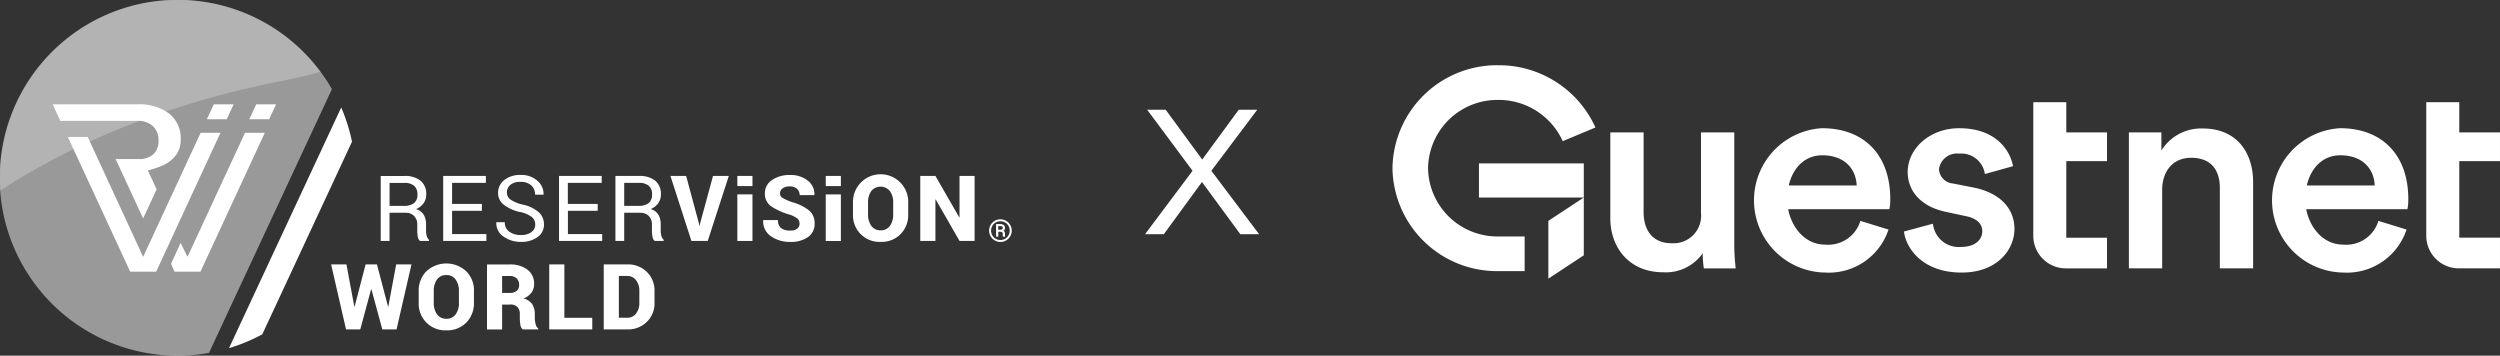
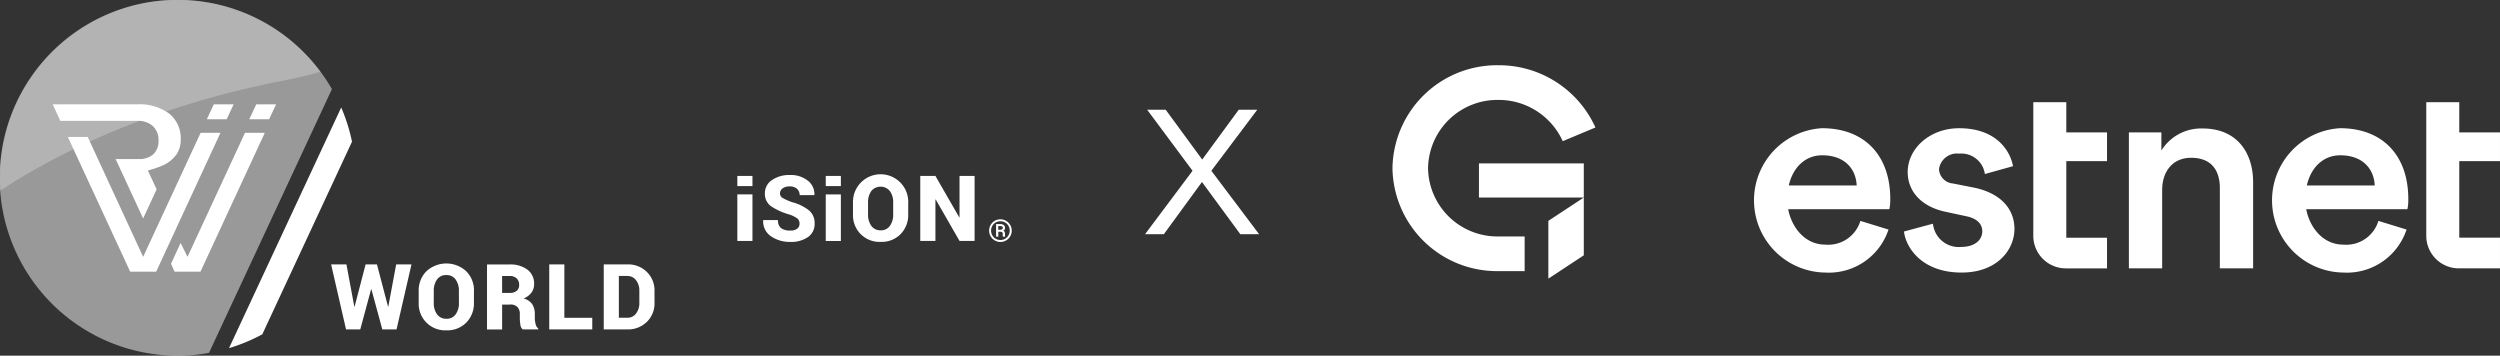
<svg xmlns="http://www.w3.org/2000/svg" width="281.143" height="40" viewBox="0 0 281.143 40">
  <rect x="0" y="0" width="281.143" height="40" fill="#333333" stroke="none" />
  <defs>
    <clipPath id="a">
      <rect width="41.854" height="22.652" fill="none" />
    </clipPath>
  </defs>
  <g transform="translate(-17667.027 -142.033)">
    <g transform="translate(17503.621 100.37)">
      <g transform="translate(320 49)">
        <g transform="translate(0)">
          <g transform="translate(0)">
            <g transform="translate(24.498 4.158)">
-               <path d="M341.963,322.178H338.22v9.043a3.1,3.1,0,0,1-3.291,3.422c-2.259,0-3.162-1.6-3.162-3.485v-8.98h-3.743v9.639c0,3.391,2.194,6.091,5.937,6.091a5.071,5.071,0,0,0,4.453-2.135,11.078,11.078,0,0,0,.129,1.7h3.581a24.253,24.253,0,0,1-.161-2.794Z" transform="translate(-328.024 -318.784)" fill="#fff" />
              <path d="M447.649,327.229l-2.388-.471a1.7,1.7,0,0,1-1.581-1.6,2.028,2.028,0,0,1,2.259-1.758,2.675,2.675,0,0,1,2.9,2.292l3.162-.879c-.258-1.507-1.678-4.27-6.066-4.27-3.259,0-5.776,2.26-5.776,4.93,0,2.1,1.452,3.862,4.227,4.459l2.323.5c1.258.251,1.839.879,1.839,1.7,0,.942-.807,1.758-2.355,1.758A2.917,2.917,0,0,1,443,331.279l-3.259.879c.194,1.727,1.936,4.616,6.486,4.616,4,0,5.937-2.575,5.937-4.9C452.167,329.615,450.618,327.857,447.649,327.229Z" transform="translate(-406.717 -317.618)" fill="#fff" />
              <path d="M533.6,320.65a5.254,5.254,0,0,0-4.646,2.48V321.09H525.3V336.38h3.743v-8.823c0-2.009,1.129-3.611,3.259-3.611,2.356,0,3.227,1.507,3.227,3.391v9.043h3.743V326.71C539.276,323.35,537.437,320.65,533.6,320.65Z" transform="translate(-466.984 -317.696)" fill="#fff" />
              <path d="M390.306,320.541a8.124,8.124,0,0,0,.387,16.233,7.064,7.064,0,0,0,7.1-4.836l-3.162-.973a3.782,3.782,0,0,1-3.936,2.669c-2.336,0-3.8-1.97-4.187-3.988h11.382a5.231,5.231,0,0,0,.1-1.162C397.986,323.649,395.146,320.541,390.306,320.541Zm-3.729,6.437c.471-2.05,1.864-3.391,3.762-3.391,2.581,0,3.808,1.6,3.872,3.391Z" transform="translate(-366.508 -317.618)" fill="#fff" />
              <path d="M587.369,320.541a8.124,8.124,0,0,0,.387,16.233,7.064,7.064,0,0,0,7.1-4.836l-3.163-.973a3.782,3.782,0,0,1-3.936,2.669c-2.336,0-3.8-1.97-4.187-3.988h11.382a5.248,5.248,0,0,0,.1-1.162C595.049,323.649,592.209,320.541,587.369,320.541Zm-3.729,6.437c.471-2.05,1.864-3.391,3.762-3.391,2.582,0,3.808,1.6,3.872,3.391Z" transform="translate(-505.314 -317.618)" fill="#fff" />
              <path d="M492.638,310.381h-3.711v15.074a3.662,3.662,0,0,0,3.711,3.611h4.579v-3.448h-4.579v-8.609h4.579v-3.234h-4.579Z" transform="translate(-441.36 -310.381)" fill="#fff" />
              <path d="M642.13,322.438v-5.43h4.579v-3.234H642.13v-3.394h-3.711v15.074a3.662,3.662,0,0,0,3.711,3.611h4.579v-3.448H642.13v-3.179Z" transform="translate(-546.659 -310.381)" fill="#fff" />
            </g>
            <path d="M17.53,17.5l3.985-2.624H9.724V11.037H21.515V21.376L17.53,24Zm-5.635,5.652A11.752,11.752,0,0,1,0,11.575,11.752,11.752,0,0,1,11.894,0,11.9,11.9,0,0,1,22.825,7l-3.678,1.54A7.9,7.9,0,0,0,11.894,3.9,7.8,7.8,0,0,0,4,11.575a7.8,7.8,0,0,0,7.891,7.68h2.972v3.9Z" fill="#fff" />
            <path d="M17.03,24.928v-7.7l2.817-1.854H9.224V10.537H22.015v3.837h1.169l-1.169.769v6.5Zm1-7.16v5.3l2.985-1.965V15.8Zm-7.806-3.393H21.015V11.537H10.224Zm5.142,9.276H11.894A12.252,12.252,0,0,1-.5,11.575,12.252,12.252,0,0,1,11.894-.5,12.405,12.405,0,0,1,23.282,6.8l.206.466-4.6,1.927-.2-.448a7.4,7.4,0,0,0-6.8-4.348A7.3,7.3,0,0,0,4.5,11.575a7.3,7.3,0,0,0,7.391,7.18h3.472ZM11.894.5A11.251,11.251,0,0,0,.5,11.575,11.251,11.251,0,0,0,11.894,22.651h2.472v-2.9H11.894A8.3,8.3,0,0,1,3.5,11.575,8.3,8.3,0,0,1,11.894,3.4a8.413,8.413,0,0,1,7.5,4.5l2.758-1.155A11.423,11.423,0,0,0,11.894.5Z" fill="rgba(0,0,0,0)" />
          </g>
        </g>
      </g>
    </g>
    <path d="M.7-2.695H2.813L7.1-8.565l4.314,5.87h2.113L8.155-9.827l5.166-6.868H11.237L7.128-11.089,3.019-16.695H.935L6.042-9.827Z" transform="translate(17795.096 171.065)" fill="#fff" />
    <g transform="translate(17667.027 142.033)">
      <path d="M201.016,38.542h-1.695v4.649l-.031.01-2.678-4.659h-1.705v7.312h1.705V41.2l.031-.01,2.678,4.66h1.695Zm-9.155,4.316a2.133,2.133,0,0,1-.369,1.3,1.211,1.211,0,0,1-1.034.5,1.249,1.249,0,0,1-1.055-.5,2.133,2.133,0,0,1-.369-1.3V41.533a2.15,2.15,0,0,1,.364-1.29,1.348,1.348,0,0,1,2.094.005,2.112,2.112,0,0,1,.369,1.285v1.326Zm1.695-1.316a3.109,3.109,0,1,0-6.216,0v1.316a2.982,2.982,0,0,0,3.118,3.1,2.977,2.977,0,0,0,2.238-.876,3.042,3.042,0,0,0,.855-2.227V41.543Z" transform="translate(-91.416 -18.757)" fill="#fff" />
      <rect width="1.7" height="5.238" transform="translate(92.862 21.864)" fill="#fff" />
      <path d="M171.449,44.472a1.219,1.219,0,0,1-.789.21,1.653,1.653,0,0,1-1.034-.271,1.094,1.094,0,0,1-.343-.906H167.63l-.01.031a2,2,0,0,0,.886,1.8,3.724,3.724,0,0,0,2.156.625,3.314,3.314,0,0,0,1.992-.543,1.755,1.755,0,0,0,.748-1.51,1.84,1.84,0,0,0-.63-1.49A5.146,5.146,0,0,0,170.9,41.5a5.945,5.945,0,0,1-1.1-.486.591.591,0,0,1-.292-.512.7.7,0,0,1,.292-.558,1.293,1.293,0,0,1,.8-.225,1.189,1.189,0,0,1,.819.271.92.92,0,0,1,.3.712h1.649l.01-.031a1.907,1.907,0,0,0-.753-1.608,3.06,3.06,0,0,0-1.992-.625,3.418,3.418,0,0,0-2.023.568,1.747,1.747,0,0,0-.8,1.485,1.706,1.706,0,0,0,.671,1.444,7.134,7.134,0,0,0,2.053.937,3.355,3.355,0,0,1,.917.445.745.745,0,0,1,.256.6.68.68,0,0,1-.256.553" transform="translate(-81.793 -18.757)" fill="#fff" />
      <rect width="1.7" height="5.238" transform="translate(82.919 21.859)" fill="#fff" />
-       <path d="M117.972,38.533H116.2l2.36,7.312h1.833l2.371-7.312h-1.777l-1.454,5.351-.051.246h-.031l-.051-.266-1.434-5.33h.005ZM111,39.316h1.659a1.574,1.574,0,0,1,1.116.338,1.239,1.239,0,0,1,.358.952,1.222,1.222,0,0,1-.369.973,1.857,1.857,0,0,1-1.208.317H111Zm1.838,3.364a1.242,1.242,0,0,1,.932.364,1.321,1.321,0,0,1,.348.952v.666a4.213,4.213,0,0,0,.056.681.8.8,0,0,0,.251.5h1.019v-.123a.931.931,0,0,1-.261-.44,2.24,2.24,0,0,1-.077-.614v-.686a2.091,2.091,0,0,0-.261-1.086,1.514,1.514,0,0,0-.865-.635,1.962,1.962,0,0,0,.855-.666,1.659,1.659,0,0,0,.292-.978,1.9,1.9,0,0,0-.635-1.546,2.785,2.785,0,0,0-1.833-.533h-2.647v7.307H111V42.675h1.838Zm-4.828-1h-3.349V39.311h3.81v-.778h-4.8v7.312h4.854v-.778H104.67V42.455h3.349v-.778Zm-7.455,3.185a1.994,1.994,0,0,1-1.188.312,2.16,2.16,0,0,1-1.28-.369,1.232,1.232,0,0,1-.517-1.07h-.942l-.01.031a1.792,1.792,0,0,0,.814,1.587,3.294,3.294,0,0,0,1.935.594,3.085,3.085,0,0,0,1.889-.538,1.685,1.685,0,0,0,.722-1.423,1.806,1.806,0,0,0-.6-1.382,3.964,3.964,0,0,0-1.756-.845,4.093,4.093,0,0,1-1.388-.558.955.955,0,0,1-.425-.8,1.087,1.087,0,0,1,.394-.87,1.687,1.687,0,0,1,1.132-.333,1.713,1.713,0,0,1,1.219.4,1.362,1.362,0,0,1,.425,1.039h.942l.01-.031a1.933,1.933,0,0,0-.686-1.526,2.7,2.7,0,0,0-1.91-.661,2.8,2.8,0,0,0-1.818.573,1.783,1.783,0,0,0-.7,1.429,1.643,1.643,0,0,0,.65,1.352,4.449,4.449,0,0,0,1.813.814,3.171,3.171,0,0,1,1.336.568,1.077,1.077,0,0,1,.379.835,1,1,0,0,1-.435.855m-5.566-3.169H91.644V39.311h3.8v-.778h-4.8v7.312H95.5v-.778H91.644V42.455h3.349Zm-10.379-2.36h1.659a1.574,1.574,0,0,1,1.116.338,1.239,1.239,0,0,1,.358.952,1.222,1.222,0,0,1-.369.973,1.857,1.857,0,0,1-1.208.317H84.613Zm1.838,3.364a1.222,1.222,0,0,1,.927.364,1.321,1.321,0,0,1,.348.952v.666a4.215,4.215,0,0,0,.056.681.8.8,0,0,0,.251.5h1.019v-.123a.931.931,0,0,1-.261-.44,2.24,2.24,0,0,1-.077-.614v-.686a2.091,2.091,0,0,0-.261-1.086,1.514,1.514,0,0,0-.865-.635,1.962,1.962,0,0,0,.855-.666,1.659,1.659,0,0,0,.292-.978A1.9,1.9,0,0,0,88.1,39.07a2.8,2.8,0,0,0-1.833-.533H83.62v7.307h.988V42.675h1.843Z" transform="translate(-40.804 -18.748)" fill="#fff" />
      <path d="M106.058,59.278a1.173,1.173,0,0,1,.952.471,1.872,1.872,0,0,1,.374,1.208v1.326a1.882,1.882,0,0,1-.374,1.219,1.173,1.173,0,0,1-.952.471h-.978v-4.7h.978Zm0,6.006a3,3,0,0,0,2.161-.84,2.874,2.874,0,0,0,.87-2.161V60.968a2.87,2.87,0,0,0-.87-2.156,2.974,2.974,0,0,0-2.161-.84h-2.678v7.312Zm-7.107-7.312h-1.7v7.312h4.839V63.979H98.951V57.972h0Zm-7,1.306h.85a1.1,1.1,0,0,1,.789.271.976.976,0,0,1,.277.722.832.832,0,0,1-.271.671,1.173,1.173,0,0,1-.783.236h-.86Zm.906,3.205a1.1,1.1,0,0,1,.809.277,1.081,1.081,0,0,1,.276.8V64a4.769,4.769,0,0,0,.061.737.827.827,0,0,0,.261.548h1.751v-.1a.865.865,0,0,1-.3-.522,2.961,2.961,0,0,1-.087-.65v-.461a1.977,1.977,0,0,0-.292-1.106,1.629,1.629,0,0,0-.968-.635,2.137,2.137,0,0,0,.881-.661,1.591,1.591,0,0,0,.3-.973,1.937,1.937,0,0,0-.742-1.608,3.179,3.179,0,0,0-2.012-.589H90.252v7.312h1.7v-2.8h.911Zm-5.76-.195a2.133,2.133,0,0,1-.369,1.3,1.211,1.211,0,0,1-1.034.5,1.265,1.265,0,0,1-1.06-.5,2.133,2.133,0,0,1-.369-1.3V60.963a2.15,2.15,0,0,1,.364-1.29,1.224,1.224,0,0,1,1.055-.5,1.2,1.2,0,0,1,1.039.5,2.112,2.112,0,0,1,.369,1.285v1.326H87.1Zm1.69-1.316a3.026,3.026,0,0,0-.865-2.222,3.3,3.3,0,0,0-4.491,0,3.042,3.042,0,0,0-.86,2.222v1.316a2.982,2.982,0,0,0,3.118,3.1,2.985,2.985,0,0,0,2.238-.876,3.063,3.063,0,0,0,.855-2.227V60.973h0Zm-10.911-3H76.6l-1.239,4.752h-.031l-.886-4.752H72.72L74.4,65.284H76l1.219-4.516h.031l1.229,4.516h1.6l1.679-7.312h-1.72l-.886,4.741H79.12Z" transform="translate(-35.485 -28.239)" fill="#fff" />
      <path d="M37.327,10.02A20.011,20.011,0,1,0,23.5,39.688L37.327,10.02Z" fill="rgba(255,255,255,0.5)" />
      <path d="M54.038,49.125,64.13,27.455a19.892,19.892,0,0,0-1.214-3.845L50.3,50.671a19.827,19.827,0,0,0,3.738-1.551" transform="translate(-24.545 -11.521)" fill="#fff" />
      <path d="M48.108,29.16H45.881L39.414,43.113l-.773-1.567-1.08,2.345.394.886h2.919Z" transform="translate(-18.328 -14.229)" fill="#fff" />
      <path d="M25.436,28.635a2.937,2.937,0,0,0,.533-1.767,3.557,3.557,0,0,0-1.285-2.908,5.659,5.659,0,0,0-3.625-1.05H11.57l.86,1.859h8.623a2.5,2.5,0,0,1,1.8.6,2.172,2.172,0,0,1,.62,1.618,2,2,0,0,1-.63,1.582,2.433,2.433,0,0,1-1.347.5H18.651l3.093,6.677L23.26,32.47l-.988-2.12.169-.046a11.528,11.528,0,0,0,1.429-.486,3.806,3.806,0,0,0,1.557-1.188" transform="translate(-5.646 -11.179)" fill="#fff" />
      <path d="M29.836,29.16,23.369,43.113,17.138,29.631H14.9l7.01,15.146h2.924l7.23-15.617Z" transform="translate(-7.271 -14.229)" fill="#fff" />
      <path d="M218.269,48.933h.215a.4.4,0,0,1,.225.046.2.2,0,0,1,.067.169.165.165,0,0,1-.077.143.334.334,0,0,1-.195.051h-.241v-.4h0Zm.261.635a.273.273,0,0,1,.184.056.245.245,0,0,1,.056.174v.225a.238.238,0,0,0,.02.1h.256V50.1a.3.3,0,0,1-.02-.092v-.215a.475.475,0,0,0-.046-.215.3.3,0,0,0-.148-.138.371.371,0,0,0,.148-.128.291.291,0,0,0,.051-.174.387.387,0,0,0-.143-.323.661.661,0,0,0-.4-.113h-.466v1.418h.251v-.558h.256Zm-.768-.881a1.07,1.07,0,0,1,1.49,0,1.076,1.076,0,0,1,0,1.505,1.051,1.051,0,0,1-1.485,0,1.076,1.076,0,0,1,0-1.505m-.159,1.654a1.273,1.273,0,1,0,.9-2.171,1.245,1.245,0,0,0-.9.369,1.286,1.286,0,0,0,0,1.8" transform="translate(-106.006 -23.505)" fill="#fff" />
      <rect width="1.7" height="1.142" transform="translate(82.919 19.785)" fill="#fff" />
      <rect width="1.7" height="1.142" transform="translate(92.862 19.785)" fill="#fff" />
      <path d="M55.533,22.92l-.783,1.674h2.232l.778-1.674Z" transform="translate(-26.716 -11.184)" fill="#fff" />
      <path d="M46.213,22.92l-.783,1.674h2.227l.783-1.674Z" transform="translate(-22.168 -11.184)" fill="#fff" />
      <g opacity="0.25">
        <g clip-path="url(#a)">
          <g clip-path="url(#a)">
            <path d="M20,0A20,20,0,0,0,0,20c0,.481.02.952.056,1.423,5.827-3.83,16.37-9.37,31.889-12.371,1.546-.3,2.9-.63,4.086-.983A19.963,19.963,0,0,0,19.995.005" fill="#fff" />
          </g>
        </g>
      </g>
    </g>
  </g>
</svg>